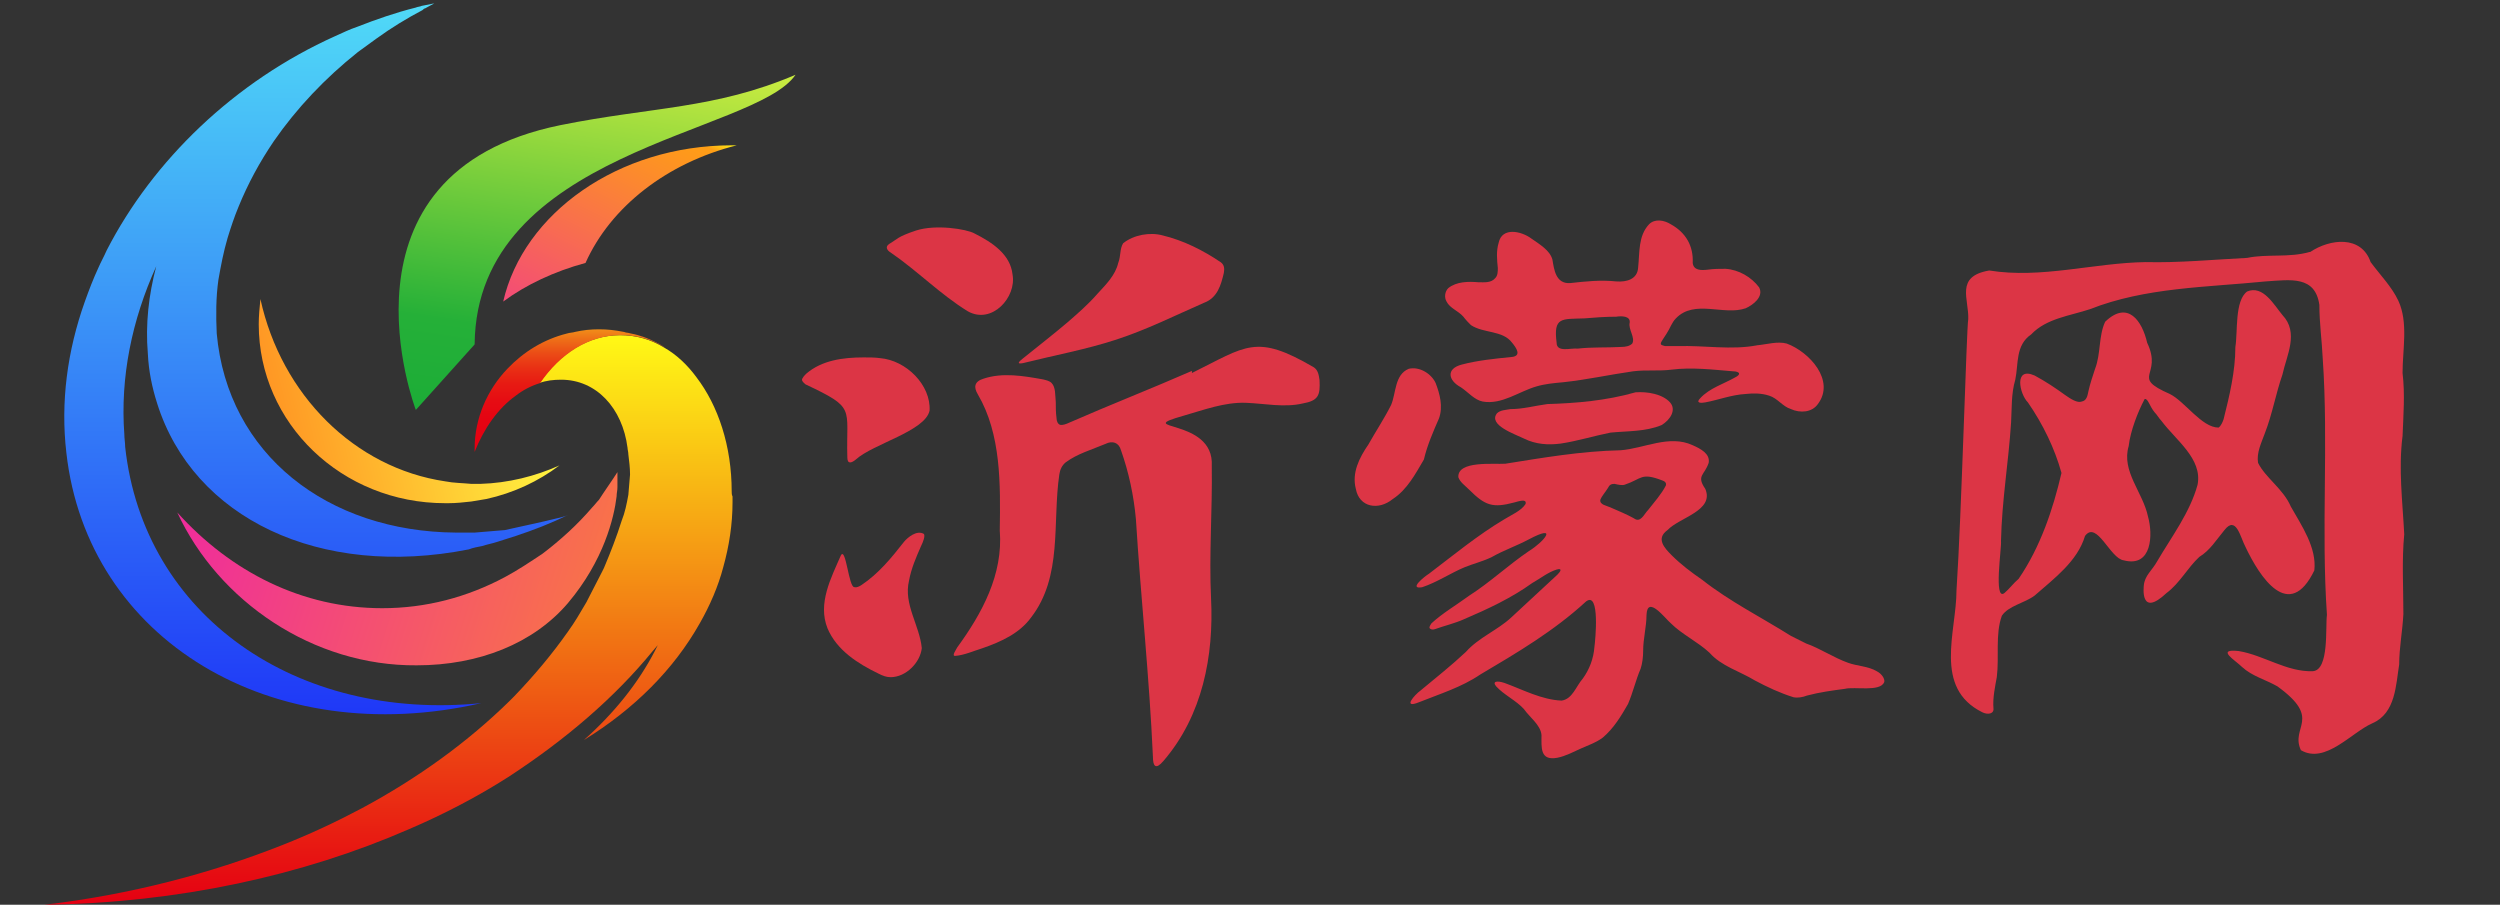
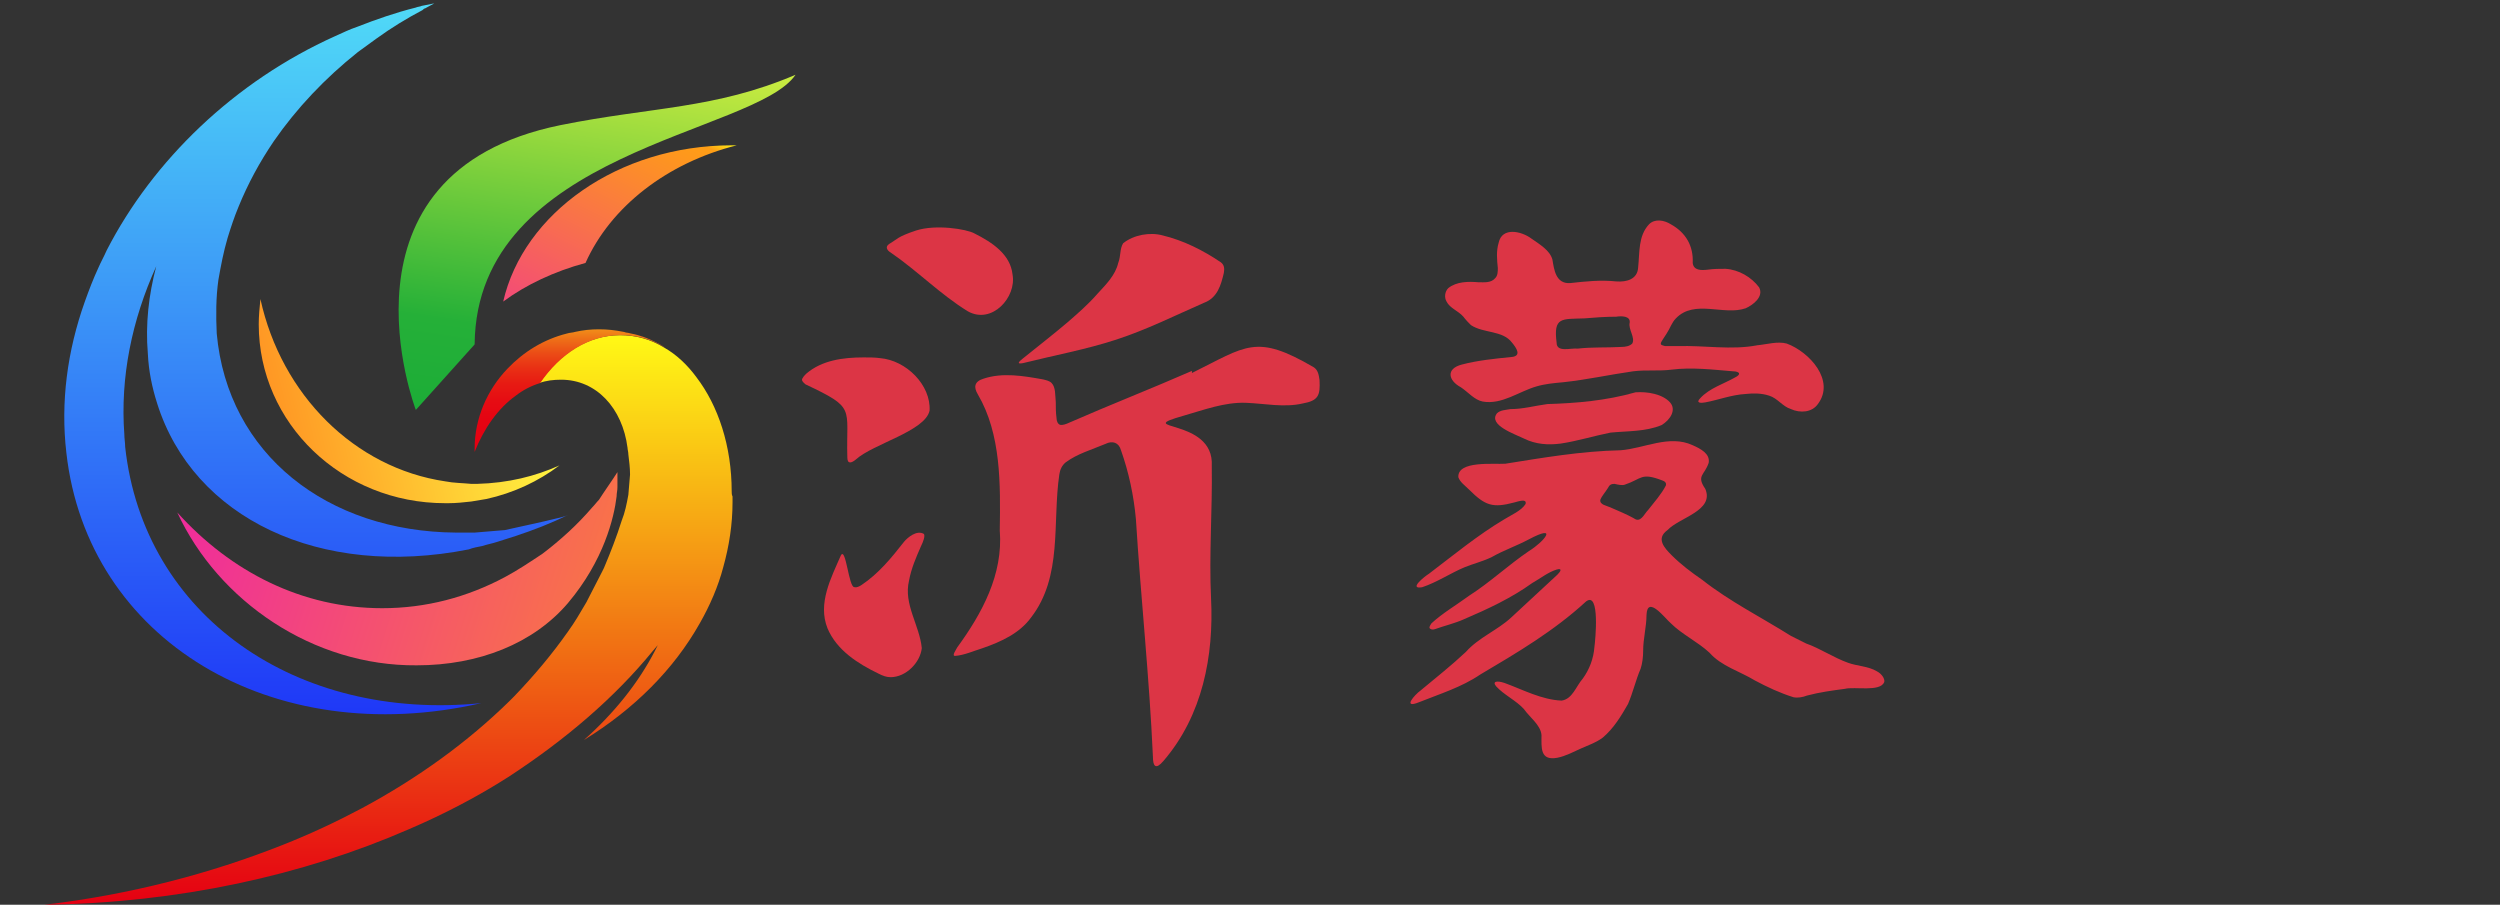
<svg xmlns="http://www.w3.org/2000/svg" version="1.1" id="图层_1" x="0px" y="0px" viewBox="0 0 297.6 107.7" style="enable-background:new 0 0 297.6 107.7;" xml:space="preserve">
  <rect x="0" y="0" width="297.6" height="107.7" fill="#333333" stroke="none" />
  <style type="text/css">
	.st0{fill:#DC3545;}
	.st1{fill:url(#SVGID_1_);}
	.st2{fill:url(#SVGID_00000112598131911269573340000016045260944272627103_);}
	.st3{fill:url(#SVGID_00000175292170267052632350000012532006641248430227_);}
	.st4{fill:url(#SVGID_00000135649505897016760830000003334193389986578569_);}
	.st5{fill:url(#SVGID_00000175306683671407039420000005335276988424095885_);}
	.st6{fill:url(#SVGID_00000152224093006635017270000011719095278473251512_);}
	.st7{fill:url(#SVGID_00000019639543925529419570000007976154776460624549_);}
</style>
  <g>
    <g>
      <g transform="translate(12.5,12.5) scale(0.844,0.844)">
        <g transform="translate(10,12)">
          <path class="st0" d="M112.6,6.1c2.6,1.3,5.1,3,5.4,5.8c0.6,3.2-2.9,7.1-6.3,5.2c-3.9-2.4-7.1-5.7-10.9-8.3      c-0.5-0.3-0.8-0.8-0.2-1.2c1.2-0.7,1.1-1,3.8-1.9C107.2,4.8,111.5,5.5,112.6,6.1z" />
          <path class="st0" d="M133.6,7.5c1.5-1.2,3.8-1.6,5.6-1.1c2.9,0.7,5.7,2.1,8.2,3.8c0.5,0.4,0.5,0.9,0.4,1.5      c-0.4,1.7-0.9,3.5-2.8,4.2c-4.1,1.8-8.1,3.8-12.4,5.2c-4.3,1.4-8.7,2.2-13.1,3.3c-1,0.2-0.6-0.2-0.1-0.6      c2.1-1.7,4.3-3.4,6.3-5.1c1.5-1.3,3-2.6,4.3-4.1c1.2-1.3,2.5-2.6,2.9-4.3C133.3,9.3,133.1,8.3,133.6,7.5L133.6,7.5z" />
          <path class="st0" d="M143.3,25.8c7.7-3.8,9-5.6,17.2-0.8c0.6,0.4,0.7,1.1,0.8,1.8c0.1,2.1-0.1,2.9-2.4,3.3c-2.6,0.6-5.4,0-8-0.1      c-3-0.1-5.9,1-8.7,1.8c-7.7,2.2,4.3,0.2,3.9,7.1c0.1,6.2-0.4,12.5-0.1,18.7c0.4,8.1-1.2,16.5-6.7,22.9c-1.1,1.3-1.5,0.8-1.5-0.6      c-0.5-11.2-1.7-22.3-2.4-33.5c-0.3-3.3-1-6.6-2.1-9.7c-0.3-1.1-1.2-1.4-2.2-0.9c-1.9,0.8-4,1.4-5.6,2.6c-0.5,0.4-0.8,1-0.9,1.7      c-1,6.8,0.5,14.4-4,20.2c-1.6,2.2-4.2,3.4-6.8,4.3c-1.3,0.4-2.6,1-3.9,1.1c-0.5,0,0.1-0.8,0.3-1.2c3.5-4.8,6.5-10.3,6-16.5      c0.1-6.5,0.2-13.6-3.1-19.2c-0.6-1-0.5-1.8,0.8-2.2c2.7-0.9,5.6-0.4,8.4,0.1c0.4,0.1,0.9,0.2,1.2,0.5c0.6,0.6,0.5,1.7,0.6,2.7      c0,0.7,0,1.5,0.1,2.2c0,0.5,0.2,0.9,0.5,1s0.9-0.1,1.3-0.3c5.7-2.5,11.6-4.8,17.3-7.3V25.8z" />
          <path class="st0" d="M88.3,26.8c0-0.3,0.4-0.7,0.6-0.9c2.2-1.9,5.2-2.3,8.1-2.3c0.8,0,1.6,0,2.3,0.1c3.7,0.3,7.2,3.8,7,7.4      c-0.6,2.9-8,4.7-10.4,6.9c-0.6,0.5-1.2,0.7-1.2-0.3c-0.2-7.1,1.3-6.9-5.9-10.3C88.7,27.3,88.4,27.1,88.3,26.8L88.3,26.8z" />
          <path class="st0" d="M105.5,48.5c0.2,0.3-0.1,1.1-0.4,1.7c-0.7,1.6-1.4,3.2-1.7,4.9c-0.8,3.3,1.5,6.3,1.8,9.5      c-0.2,2-2.2,4.1-4.4,4.1c-0.6,0-1.1-0.2-1.7-0.5c-2.9-1.4-5.9-3.3-7.2-6.4c-1.4-3.5,0.5-7.1,1.9-10.3c0.7-1.2,1.1,4.6,1.9,4.5      c0.3,0.1,0.7-0.1,1-0.3c2.4-1.6,4.2-3.8,6-6.1C103.2,49,104.5,47.9,105.5,48.5L105.5,48.5z" />
        </g>
      </g>
      <g transform="translate(400,0)">
        <g transform="translate(0,0) scale(1,1)">
          <path class="st0" d="M-203.7,26.7c0.7-0.7,1.8-0.5,2.6,0c1.8,1,2.7,2.6,2.6,4.6c0.1,0.9,1,0.9,1.8,0.8c0.7-0.1,1.4-0.1,2.1-0.1      c1.6,0.1,3.1,1,4,2.2c0.6,1.1-0.7,2.1-1.6,2.5c-2.6,0.9-6.1-1.1-8.3,1.2c-0.5,0.5-0.7,1.2-1.1,1.8c-0.3,0.5-0.7,1-0.7,1.2      s0.2,0.2,0.5,0.3c0.5,0,1,0,1.5,0c3.2-0.1,6.4,0.5,9.5-0.1c1.1-0.1,2.4-0.5,3.5-0.2c2.7,1,5.8,4.4,3.7,7.2      c-0.7,1-2.1,1.1-3.2,0.6c-1-0.3-1.6-1.3-2.6-1.6c-0.9-0.3-1.9-0.3-2.8-0.2c-1.7,0.1-3.2,0.7-4.8,1c-0.5,0.1-1.2,0.1-0.6-0.5      c1.1-1.2,2.8-1.7,4.2-2.5c0.2-0.1,0.5-0.3,0.4-0.5c-0.1-0.1-0.3-0.2-0.7-0.2c-2.4-0.2-4.9-0.5-7.3-0.2c-1.5,0.2-3,0-4.6,0.2      c-2.8,0.4-5.5,1-8.3,1.3c-1.1,0.1-2.2,0.2-3.2,0.5c-2.1,0.6-4.1,2.2-6.4,1.8c-1-0.2-1.7-1.1-2.6-1.7c-1.5-0.8-1.8-2.2,0.1-2.7      c1.9-0.5,3.9-0.7,5.9-0.9c1.3-0.1,0.6-1.1,0.1-1.7c-1.1-1.5-3.4-1.1-4.9-2.1c-0.3-0.3-0.6-0.6-0.9-1c-0.6-0.7-1.6-1-2-1.8      c-0.3-0.5-0.2-1.2,0.2-1.6c1-0.8,2.4-0.8,3.6-0.7c0.7,0,1.5,0.1,2-0.5c0.3-0.3,0.3-0.8,0.3-1.2c-0.1-1-0.2-2,0.1-3      c0.4-1.9,2.7-1.4,3.9-0.5c1,0.7,2.2,1.4,2.5,2.5c0.2,1.2,0.4,2.9,2.1,2.8c1.8-0.2,3.6-0.4,5.5-0.2c1.3,0.1,2.5-0.3,2.6-1.6      C-204.8,30-205,28.1-203.7,26.7 M-211.4,37.9c-2.7,0.1-3.7-0.2-3.3,2.9c0,1.2,1.7,0.6,2.5,0.7c1.7-0.2,3.5-0.1,5.2-0.2      c0.5,0,1-0.1,1.3-0.4c0.4-0.7-0.5-1.7-0.3-2.5c0.1-0.8-1-0.8-1.6-0.7C-208.9,37.7-210.2,37.8-211.4,37.9L-211.4,37.9z" />
-           <path class="st0" d="M-232.3,43.9c1.3-0.3,2.7,0.6,3.2,1.7c0.5,1.3,0.9,2.8,0.4,4.2c-0.7,1.6-1.4,3.2-1.8,4.9      c-1,1.7-2,3.6-3.7,4.7c-1.7,1.4-4,1-4.4-1.2c-0.5-1.9,0.4-3.7,1.5-5.3c0.9-1.6,1.9-3.1,2.7-4.7C-233.8,46.8-234,44.6-232.3,43.9      L-232.3,43.9z" />
          <path class="st0" d="M-205.3,46.7c1.4-0.1,3.2,0.2,4.1,1.2c0.8,0.9,0,2.1-1,2.7c-1.9,0.8-4.1,0.7-6.1,0.9c-2,0.4-3.9,1-5.9,1.3      c-1.5,0.2-3,0.1-4.4-0.6c-1-0.5-4.3-1.6-3.2-3c0.4-0.4,1.1-0.4,1.6-0.5c1.5,0,2.9-0.4,4.4-0.6C-212.4,48-208.8,47.7-205.3,46.7      L-205.3,46.7z" />
          <path class="st0" d="M-207.1,53.6c2.8-0.2,5.8-1.9,8.6-0.6c0.9,0.4,2.1,1,1.9,2.1c-0.5,1.5-1.5,1.5-0.4,3.1      c1.1,2.6-3.1,3.4-4.5,4.9c-1.4,1-0.4,2.1,0.5,3c1.1,1.1,2.3,2,3.6,2.9c3.3,2.6,7.1,4.5,10.6,6.7c0.6,0.3,1.2,0.6,1.8,0.9      c1.7,0.6,3.3,1.7,5,2.3c1.1,0.4,2.4,0.4,3.4,1c0.6,0.3,1,0.9,0.9,1.3c-0.5,1.2-3.5,0.5-4.7,0.8c-1.5,0.2-3,0.4-4.5,0.8      c-0.5,0.2-1.1,0.3-1.6,0.2c-1.6-0.5-3.1-1.2-4.6-2c-1.8-1.1-4-1.7-5.4-3.3c-1.4-1.3-3.3-2.2-4.6-3.5c-0.7-0.6-2.8-3.4-2.9-1      c0,1.4-0.4,2.8-0.4,4.3c0,0.7-0.1,1.5-0.3,2.1c-0.6,1.4-0.9,2.8-1.5,4.2c-0.8,1.4-1.7,2.9-3,4c-0.8,0.6-1.7,0.9-2.6,1.3      c-0.9,0.4-1.8,0.9-2.8,1.1c-2.1,0.4-1.9-1.2-1.9-2.7c-0.1-1.2-1.4-2.1-2.1-3.1c-0.9-1-2.4-1.7-3.3-2.7c-0.5-0.6,0.1-0.7,1-0.4      c2.2,0.8,4.4,2,6.8,2.1c1.3-0.2,1.7-1.7,2.5-2.6c0.8-1.1,1.3-2.4,1.4-3.8c0.1-0.7,0.7-6.7-1-5.4c-3.8,3.5-8.2,6.1-12.6,8.7      c-2.2,1.5-4.8,2.3-7.3,3.3c-2,0.8-0.5-0.9,0.2-1.4c1.8-1.5,3.7-3,5.4-4.6c1.5-1.7,3.8-2.6,5.4-4.1c1.8-1.7,3.7-3.4,5.5-5.1      c0.4-0.4,0.6-0.8-0.1-0.6c-1,0.3-2,1.1-2.9,1.6c-2.5,1.8-5.3,3.1-8.1,4.3c-1.1,0.5-2.4,0.8-3.5,1.2c-0.3,0.1-0.5,0-0.6-0.1      s0-0.3,0.2-0.6c1.3-1.2,3-2.2,4.5-3.3c2.5-1.6,4.6-3.6,7.1-5.3c1.8-1.1,3.6-3.3,0-1.4c-1.5,0.8-3,1.3-4.4,2.1      c-1,0.5-2.2,0.8-3.2,1.2c-1.7,0.7-3.3,1.8-5.1,2.4c-1.7,0.3,0.3-1.3,0.8-1.6c2.9-2.2,5.8-4.6,9-6.5c0.8-0.5,2-1,2.5-1.8      c0.2-0.7-0.9-0.3-1.3-0.2c-2.6,0.7-3.5,0.4-5.4-1.5c-0.5-0.5-1.1-0.9-1.3-1.5c-0.1-2,4.2-1.5,5.6-1.6      C-216.4,54.5-211.8,53.7-207.1,53.6 M-206.6,57.7c-0.3,0.1-0.8,0-1.2-0.1c-0.4,0-0.6,0.1-0.8,0.5c-0.3,0.5-0.7,0.9-0.9,1.4      c-0.1,0.6,0.8,0.7,1.2,0.9c0.9,0.4,1.9,0.8,2.8,1.3c0.8,0.6,1.2-0.5,1.7-1c0.7-0.9,1.6-1.9,2.1-2.9c0.1-0.3-0.1-0.5-0.4-0.6      C-204.7,56.2-204.5,57-206.6,57.7L-206.6,57.7z" />
        </g>
      </g>
-       <path class="st0" d="M286.2,63.6c-0.2-3.9-0.7-7.8-0.2-11.7c0.1-2.5,0.3-5,0-7.5c0-2.8,0.7-6-0.5-8.6c-0.8-1.7-2.2-3.1-3.3-4.6    c-1.1-3.2-4.8-2.8-7.2-1.2h-0.1c-2.4,0.7-5,0.2-7.4,0.7c-4,0.2-8.1,0.6-12.1,0.5c-6.2,0.1-12.4,2-18.6,1c-4.1,0.7-2.4,3.4-2.5,5.8    c-0.2,1-0.8,23.3-1.4,32.3c0,4.9-2.8,11.6,3.1,14.5c0.6,0.3,1.4,0.2,1.3-0.5c-0.1-1.2,0.2-2.6,0.4-3.7c0.3-2.4-0.2-5.1,0.6-7.3    c0.8-1.2,2.7-1.5,3.9-2.4c2.4-2.1,5.1-4.1,6-7.1c1.4-1.9,3,2.7,4.6,2.9c3.4,0.9,3.5-3.1,2.9-5.2c-0.6-2.9-3.2-5.4-2.3-8.4    c0.2-1.8,1.1-4.1,1.9-5.6c0.4-0.1,0.6,0.9,1.2,1.6c0.3,0.3,0.5,0.7,0.8,1c1.7,2.3,4.9,4.5,4.3,7.6c-0.9,3.3-3.1,6.2-4.8,9.1    c-0.6,1.1-1.5,1.7-1.6,2.9c0,0.1-0.5,3.9,2.7,0.9c1.6-1.2,2.5-3,3.9-4.3c1.3-0.8,2-2,3-3.2c1.4-1.8,1.9,0.9,2.5,2    c1.7,3.6,5.2,9,8.2,2.8c0.3-2.7-1.5-5.3-2.8-7.6c-0.9-2.1-3-3.4-3.9-5.2c-0.2-1.2,0.4-2.4,0.8-3.5c0.9-2.3,1.3-4.7,2.1-7    c0.5-2.3,2-5,0-7.1c-1-1.2-2.3-3.6-4.2-2.8c-1.5,1.1-1.1,4.8-1.4,6.6c0,2.9-0.7,5.8-1.4,8.6c-0.1,0.3-0.3,0.8-0.6,1    c-2,0-4-3.1-5.8-4c-4.8-2.1-0.8-2.1-2.7-6.1c-0.6-2.6-2.3-5.1-5-2.5c-0.8,1.7-0.5,3.8-1.2,5.6c-0.3,0.9-0.6,1.8-0.8,2.7    c-0.1,0.5-0.2,1.1-0.8,1.2c-0.5,0.2-1.3-0.3-2-0.8c-1.1-0.8-2.3-1.6-3.6-2.3c-2.5-1.1-1.8,2.2-0.8,3.2c1.8,2.6,3.2,5.5,4,8.4    c-1,4.3-2.5,8.8-5.1,12.6c-0.6,0.5-1.1,1.2-1.7,1.7c-1.3,1-0.3-5.5-0.4-6.2c0.1-4.8,0.9-9.4,1.2-14.1c0.1-1.7,0-3.4,0.5-5.1    c0.4-1.9,0-4.1,1.9-5.4c1.8-1.9,4.6-2.2,7-3c6.6-2.6,13.9-2.6,20.9-3.3c3-0.2,5.9-0.7,6.4,2.8c0,2.2,0.3,4.2,0.4,6.4    c0.7,10.1-0.2,20.3,0.5,30.5c-0.2,1.4,0.3,6.6-1.7,6.7c-3.1,0.1-5.8-1.9-8.8-2.4c-2.8-0.3-0.4,1.1,0.4,1.9    c1.2,1.1,2.8,1.5,4.2,2.3c5.4,3.9,1.5,4.8,2.8,7.6c2.9,1.7,6-2.1,8.5-3.2c2.8-1.2,2.8-4.6,3.2-7c0-2,0.4-4,0.5-6    C286.1,69.9,285.9,66.7,286.2,63.6z" />
    </g>
  </g>
  <g>
    <linearGradient id="SVGID_1_" gradientUnits="userSpaceOnUse" x1="56.297" y1="47.904" x2="80.012" y2="95.828" gradientTransform="matrix(1 0 0 -1 0 109.276)">
      <stop offset="0" style="stop-color:#E900D0" />
      <stop offset="0.966" style="stop-color:#FF9E15" />
      <stop offset="1" style="stop-color:#FFF915" />
    </linearGradient>
    <path class="st1" d="M87.1,17.3c0.2,0,0.4,0,0.6,0c-8.3,2.1-15,7.3-18,14c-3.7,1-7.1,2.6-9.8,4.6C62.3,25.4,73.6,17.3,87.1,17.3z" />
    <linearGradient id="SVGID_00000155867167825893245110000006728551392653937544_" gradientUnits="userSpaceOnUse" x1="46.25" y1="1.826" x2="46.25" y2="69.497" gradientTransform="matrix(1 0 0 -1 0 109.276)">
      <stop offset="0" style="stop-color:#E50012" />
      <stop offset="1" style="stop-color:#FFF915" />
    </linearGradient>
    <path style="fill:url(#SVGID_00000155867167825893245110000006728551392653937544_);" d="M87.1,58.5c0-5.4-1.6-10.2-4.2-13.6   c-1.1-1.5-2.4-2.7-3.8-3.5c-1.6-1-3.4-1.5-5.3-1.5c-3.8,0-7.2,2.2-9.6,5.7c0.8-0.3,1.7-0.4,2.6-0.4c4.2,0,7.3,3.4,7.9,8.1   c0,0.2,0.1,0.5,0.1,0.8c0.1,0.8,0.2,1.6,0.2,2.4l-0.2,2.4C74.6,60,74.4,61,74,62c-0.6,1.9-1.3,3.7-2.1,5.6   c-0.1,0.2-0.2,0.4-0.3,0.6c-0.6,1.2-1.2,2.3-1.8,3.5c-0.7,1.2-1.4,2.4-2.2,3.5c-1.9,2.7-4,5.2-6.4,7.7c-0.2,0.2-0.4,0.4-0.6,0.6   c-4.9,4.8-10.8,9.1-17.5,12.7c-3,1.6-6.2,3.1-9.5,4.4l0,0c-8.6,3.4-18.1,5.9-28.3,7.1c15.9-0.2,30.8-3.5,43.4-9   c4.2-1.8,8.2-3.9,11.8-6.2c6.9-4.5,12.7-9.5,17.2-15c0.2-0.2,0.4-0.5,0.6-0.7c-0.1,0.2-0.2,0.4-0.3,0.6c-2,3.9-4.9,7.5-8.5,10.7   c6-3.7,10.7-8.4,13.8-13.9c1.2-2.1,2.2-4.4,2.8-6.7c0.7-2.5,1.1-5.1,1.1-7.7c0-0.2,0-0.5,0-0.7C87.1,58.9,87.1,58.7,87.1,58.5z" />
    <linearGradient id="SVGID_00000139274711934473046080000012397418890760946352_" gradientUnits="userSpaceOnUse" x1="75.064" y1="114.222" x2="62.712" y2="31.22" gradientTransform="matrix(1 0 0 -1 0 109.276)">
      <stop offset="4.155676e-07" style="stop-color:#FFFF43" />
      <stop offset="0.546" style="stop-color:#25B038" />
      <stop offset="0.71" style="stop-color:#1AAC37" />
    </linearGradient>
    <path style="fill:url(#SVGID_00000139274711934473046080000012397418890760946352_);" d="M94.7,8.9c-4.8,7.1-38,9-38.2,32.1l-7,7.8   c0,0-10.8-28.2,17.2-33.9C77.6,12.7,85.1,13,94.7,8.9z" />
    <linearGradient id="SVGID_00000173133228965433624760000001419149786798222232_" gradientUnits="userSpaceOnUse" x1="-6.937" y1="62.305" x2="104.39" y2="27.392" gradientTransform="matrix(1 0 0 -1 0 109.276)">
      <stop offset="0" style="stop-color:#E900D0" />
      <stop offset="0.966" style="stop-color:#FF9E15" />
      <stop offset="1" style="stop-color:#FFF915" />
    </linearGradient>
    <path style="fill:url(#SVGID_00000173133228965433624760000001419149786798222232_);" d="M73.5,56.2c0,0.6,0,1.2,0,1.8   c0,0.4-0.1,0.7-0.1,1.1c-0.3,2.5-1.5,7.6-5.8,12.7c-4.1,4.8-10.6,7.4-18,7.4C37.3,79.3,26,71.6,21.1,61   c6.4,7.1,14.9,11.4,24.4,11.4c5.2,0,10.1-1.3,14.6-3.7l0,0c1.5-0.8,3-1.8,4.5-2.8c2.1-1.6,4.1-3.4,5.9-5.5c0.3-0.3,0.5-0.6,0.8-0.9   C72,58.4,72.8,57.3,73.5,56.2z" />
    <linearGradient id="SVGID_00000019640475798612645400000003131515204592158598_" gradientUnits="userSpaceOnUse" x1="67.85" y1="55.566" x2="67.85" y2="70.147" gradientTransform="matrix(1 0 0 -1 0 109.276)">
      <stop offset="0" style="stop-color:#E50012" />
      <stop offset="0.245" style="stop-color:#E50312" />
      <stop offset="0.41" style="stop-color:#E60C13" />
      <stop offset="0.552" style="stop-color:#E71B13" />
      <stop offset="0.68" style="stop-color:#E93014" />
      <stop offset="0.799" style="stop-color:#EB4C16" />
      <stop offset="0.91" style="stop-color:#EE6E17" />
      <stop offset="1" style="stop-color:#F18F19" />
    </linearGradient>
    <path style="fill:url(#SVGID_00000019640475798612645400000003131515204592158598_);" d="M78,40.7c-0.8-0.4-1.8-0.8-2.9-1   c-0.1,0-0.3-0.1-0.5-0.1c-0.1,0-0.3-0.1-0.4-0.1l0,0c-1-0.2-1.9-0.3-2.9-0.3s-1.9,0.1-2.8,0.3c-0.3,0.1-0.7,0.1-1,0.2   c-2.8,0.7-5.2,2.2-7.1,4.2c-2.4,2.5-3.9,5.9-3.9,9.5c0,0.1,0,0.3,0,0.4c1.1-2.8,2.8-5.2,4.9-6.7c0.9-0.7,1.9-1.2,2.9-1.5   c2.4-3.5,5.8-5.7,9.6-5.7c1.9,0,3.7,0.5,5.3,1.5C78.8,41.1,78.4,40.9,78,40.7z" />
    <linearGradient id="SVGID_00000069389993327480782050000009373502903810037393_" gradientUnits="userSpaceOnUse" x1="37.626" y1="24.25" x2="37.626" y2="108.876" gradientTransform="matrix(1 0 0 -1 0 109.276)">
      <stop offset="1.065558e-08" style="stop-color:#1F38F7" />
      <stop offset="1" style="stop-color:#50DAF7" />
    </linearGradient>
    <path style="fill:url(#SVGID_00000069389993327480782050000009373502903810037393_);" d="M66.3,61.7c0.4-0.1,0.9-0.2,1.3-0.4   c-2,1-4.1,1.8-6.2,2.5c-0.7,0.2-1.5,0.5-2.2,0.7c-0.6,0.2-1.2,0.3-1.8,0.5c-0.5,0.1-1.1,0.2-1.6,0.4C38.1,68.9,23,61.7,18.7,48   c-0.6-1.9-1-3.8-1.1-5.9c-0.3-3.5,0.1-7,1-10.4c-2.9,6.4-4.3,13.2-3.8,20c0,0.5,0.1,1,0.1,1.5c2.2,20.1,20.4,32.7,42.4,30.5   c-24.9,5.7-46.9-7.5-49.4-29.8c-0.7-6,0.1-12.1,2.2-18c0.5-1.4,1-2.7,1.6-4c0.3-0.7,0.7-1.4,1-2.1C18.2,19.1,27.9,9.7,39.9,4.3   c0.9-0.4,1.7-0.8,2.6-1.1c2.3-0.9,4.6-1.7,7-2.3c0.2-0.1,0.5-0.1,0.7-0.2c0.5-0.1,1-0.2,1.5-0.3C51.3,0.6,51,0.8,50.6,1   c-0.1,0-0.2,0.1-0.3,0.2c-1.9,1-3.7,2.1-5.5,3.4c-0.7,0.5-1.5,1.1-2.2,1.6c-3.9,3.1-7.3,6.7-10,10.6c-1.7,2.5-3.1,5.1-4.2,7.8   c-0.5,1.2-0.9,2.4-1.3,3.7c-0.5,1.7-0.8,3.3-1.1,5c-0.3,2.1-0.3,4.3-0.2,6.4C27.1,54.1,39,63.3,54.3,63.4c0.7,0,1.5,0,2.2,0   c1.2-0.1,2.4-0.2,3.6-0.3C62.3,62.6,64.3,62.2,66.3,61.7z" />
    <linearGradient id="SVGID_00000014620471245789908210000015592309250349679292_" gradientUnits="userSpaceOnUse" x1="66.991" y1="67.189" x2="16.268" y2="55.002" gradientTransform="matrix(1 0 0 -1 0 109.276)">
      <stop offset="4.155676e-07" style="stop-color:#FFFF43" />
      <stop offset="1" style="stop-color:#FF6415" />
    </linearGradient>
-     <path style="fill:url(#SVGID_00000014620471245789908210000015592309250349679292_);" d="M66.6,55.4c-2.5,1.9-5.5,3.3-8.7,4   c-0.6,0.1-1.2,0.2-1.8,0.3c-0.9,0.1-1.8,0.2-2.7,0.2c-0.1,0-0.3,0-0.4,0c-12.3,0-22.2-9.5-22.2-21.3c0-1,0.1-2,0.2-3   C33.5,47,42.2,55.7,53,57.3c1,0.2,2.1,0.2,3.1,0.3c0.1,0,0.3,0,0.4,0c0.2,0,0.5,0,0.7,0C60.5,57.5,63.7,56.7,66.6,55.4z" />
+     <path style="fill:url(#SVGID_00000014620471245789908210000015592309250349679292_);" d="M66.6,55.4c-2.5,1.9-5.5,3.3-8.7,4   c-0.6,0.1-1.2,0.2-1.8,0.3c-0.9,0.1-1.8,0.2-2.7,0.2c-0.1,0-0.3,0-0.4,0c-12.3,0-22.2-9.5-22.2-21.3c0-1,0.1-2,0.2-3   C33.5,47,42.2,55.7,53,57.3c1,0.2,2.1,0.2,3.1,0.3c0.2,0,0.5,0,0.7,0C60.5,57.5,63.7,56.7,66.6,55.4z" />
  </g>
</svg>